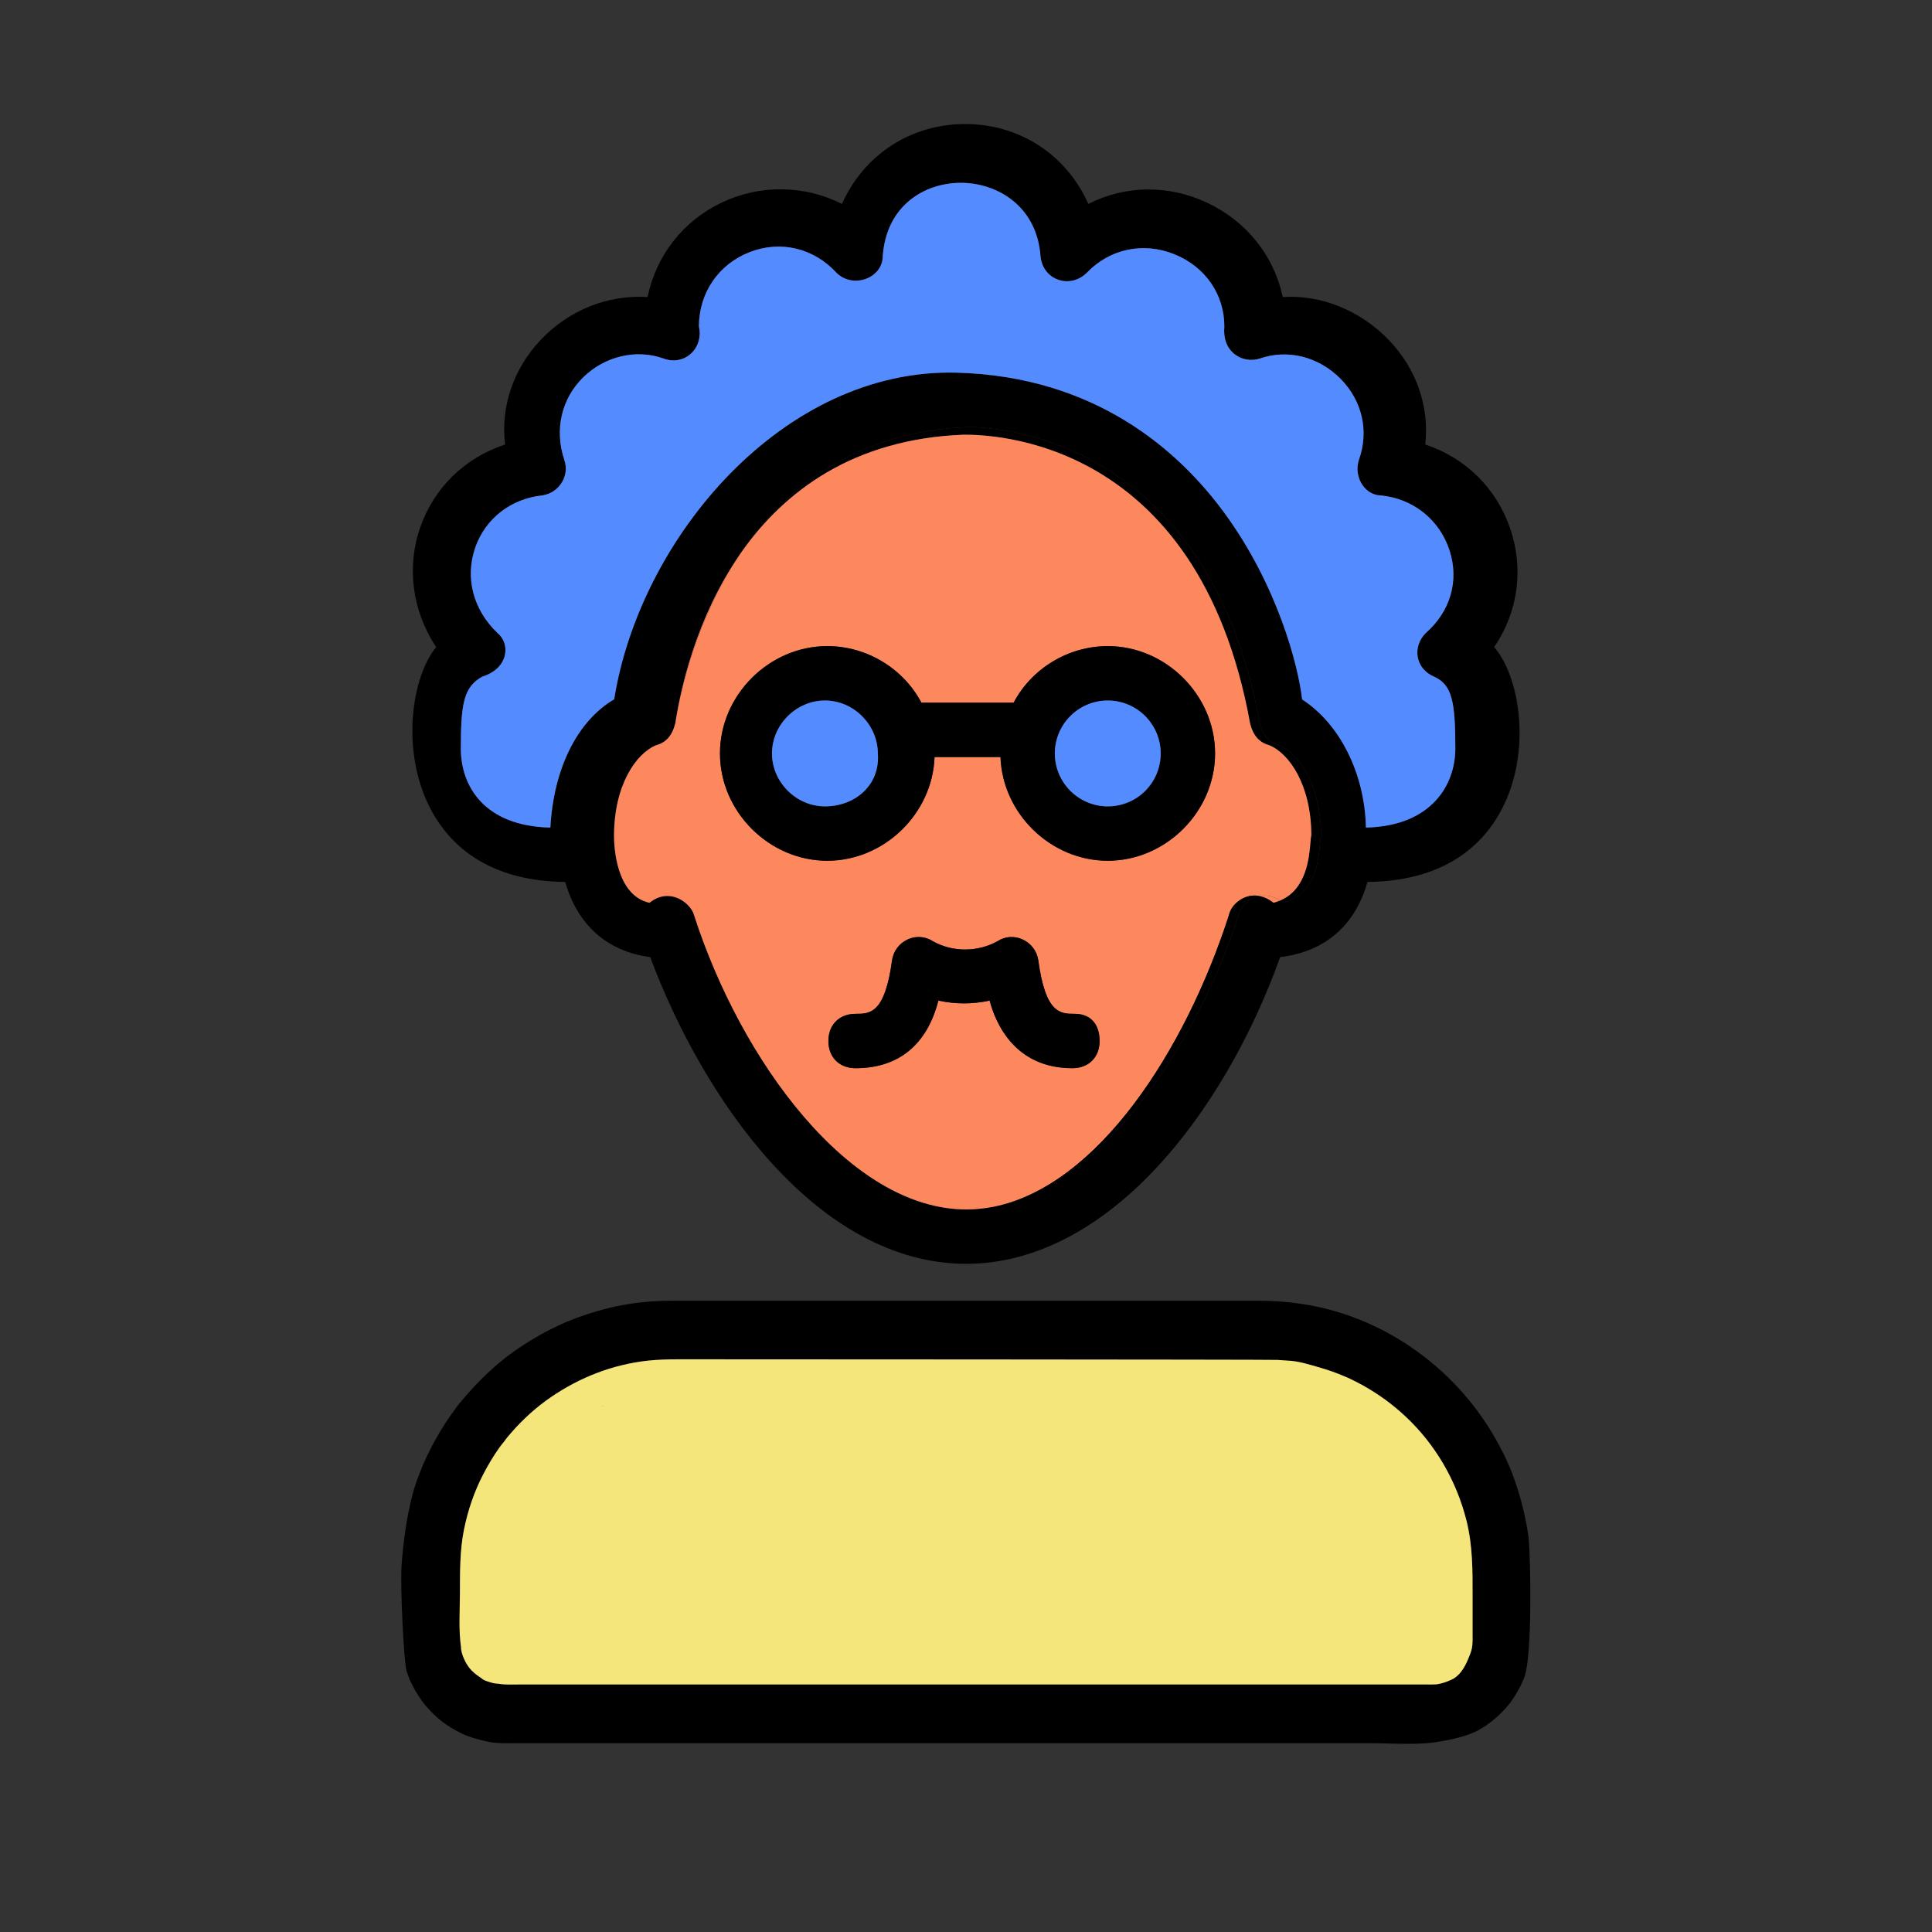
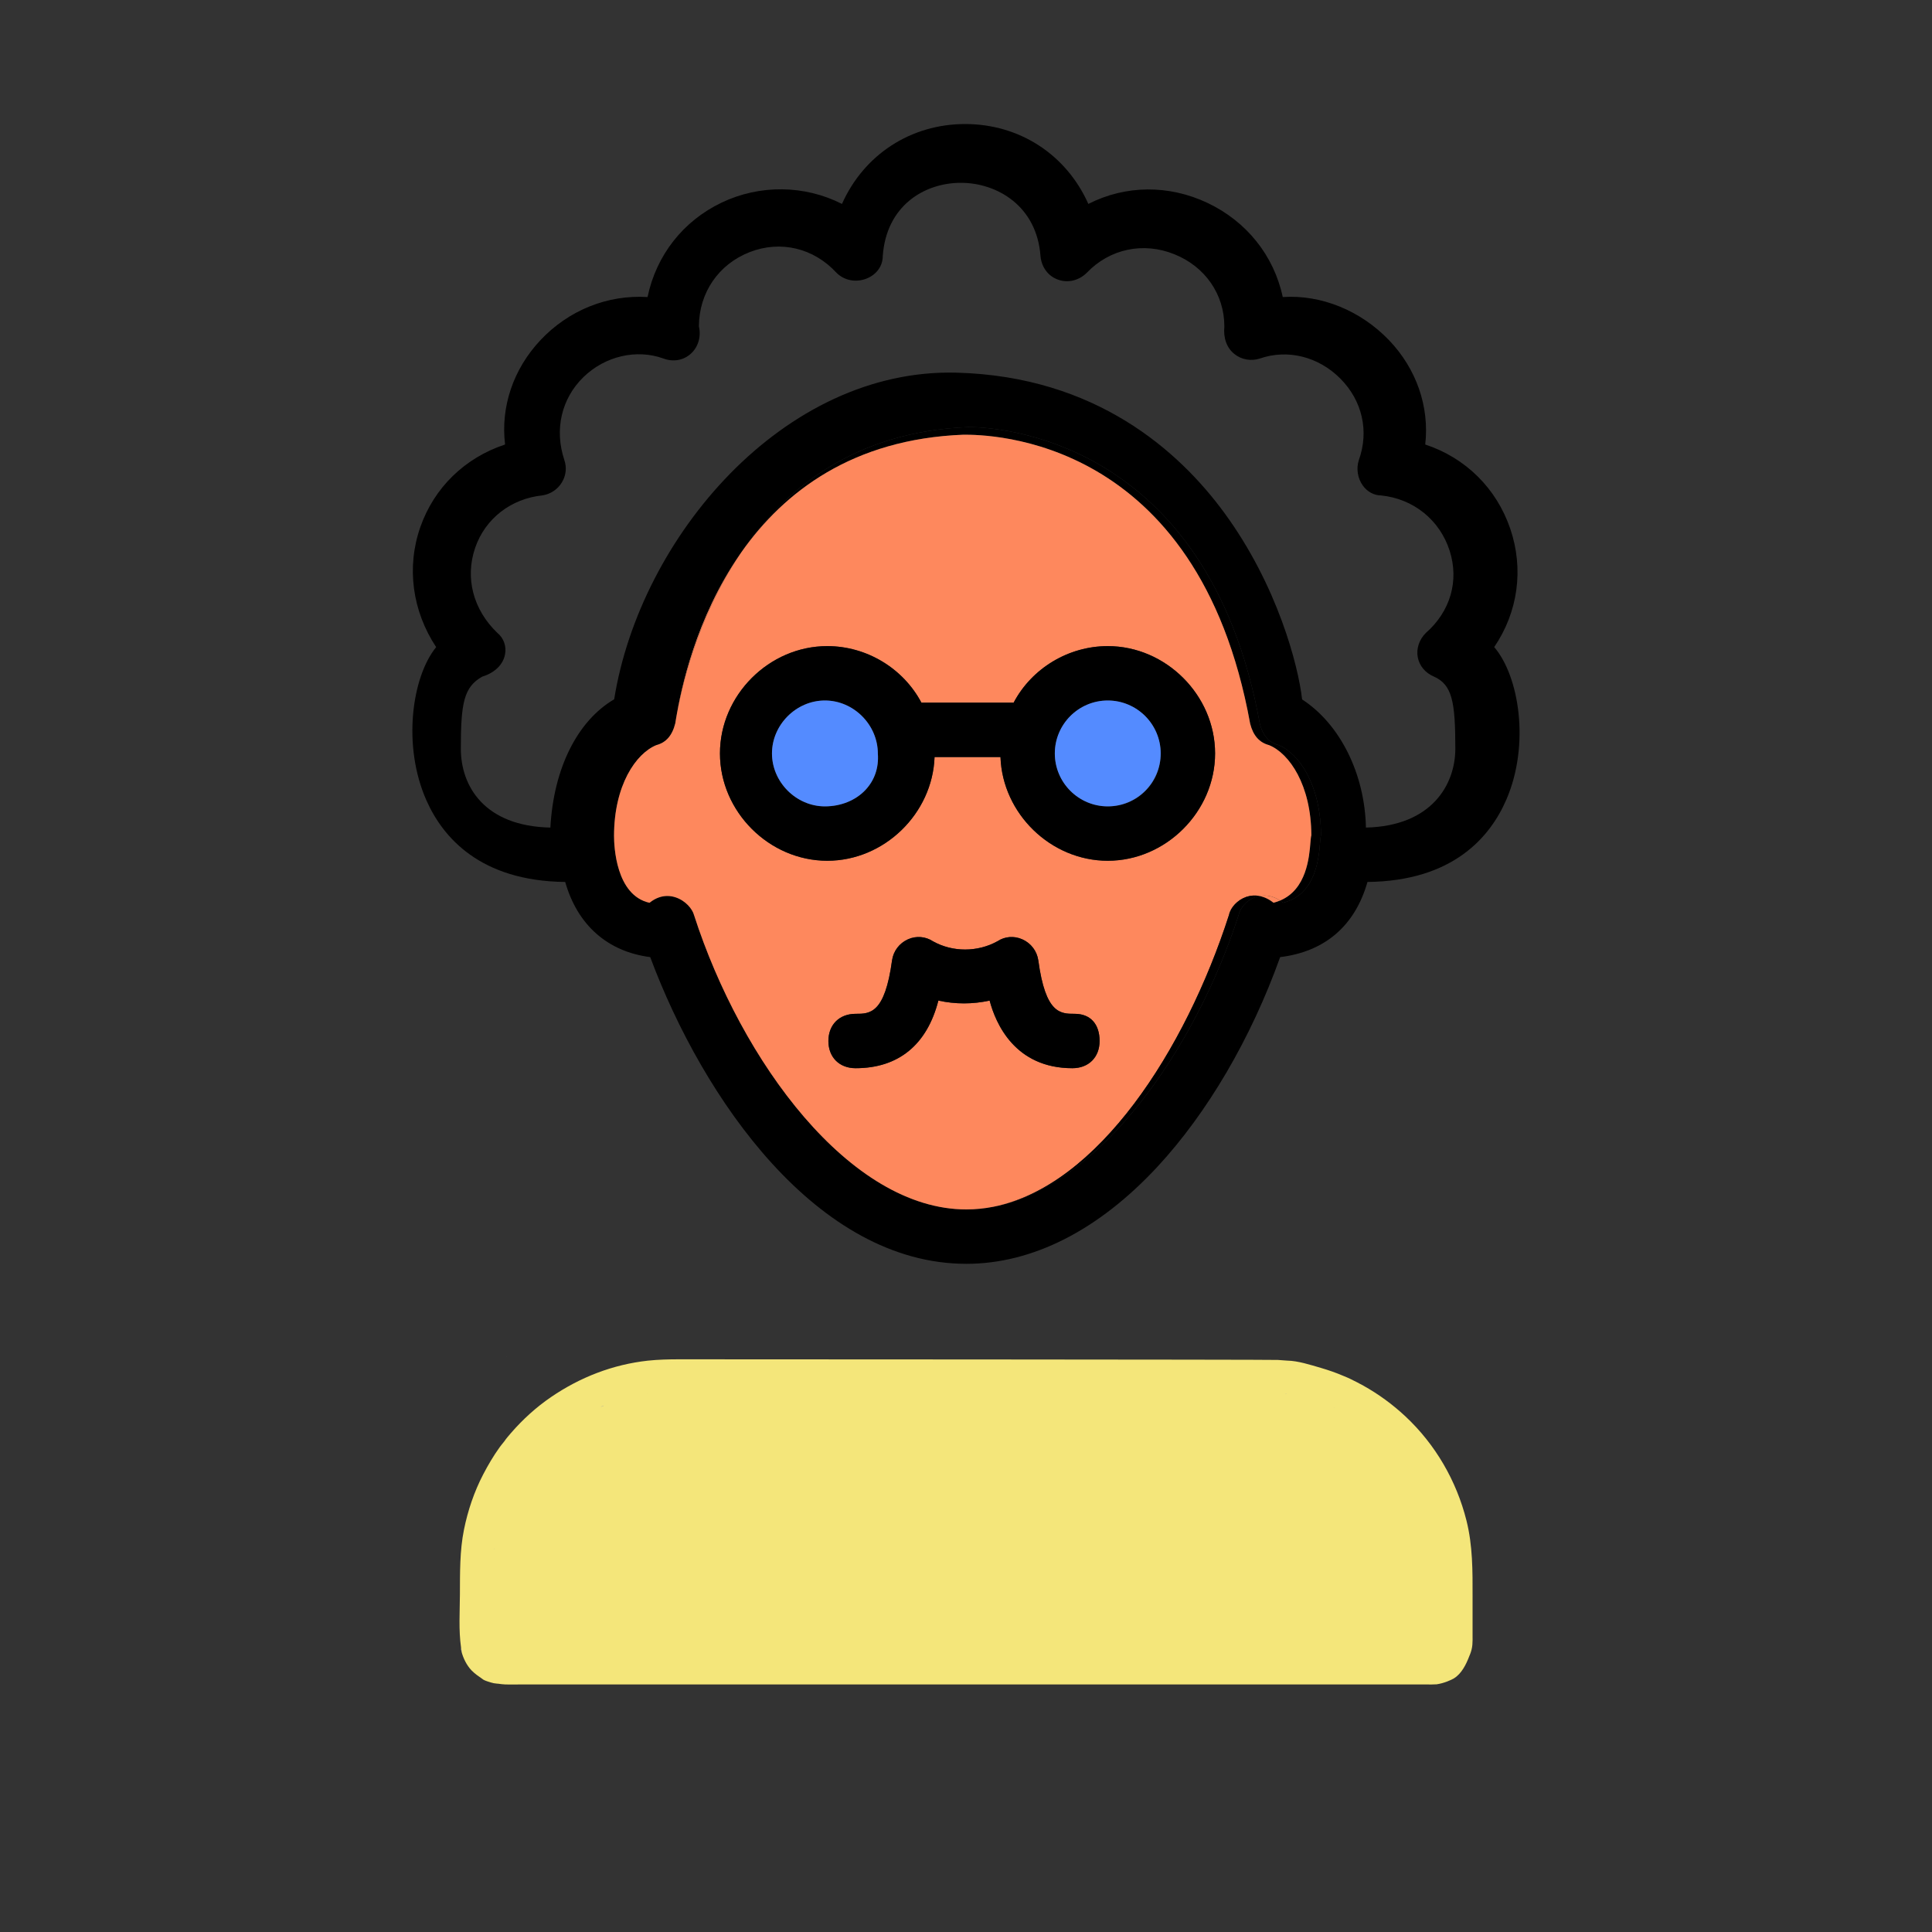
<svg xmlns="http://www.w3.org/2000/svg" id="Livello_1" data-name="Livello 1" viewBox="0 0 400 400">
  <rect x="0" y="0" width="400" height="400" fill="#333333" stroke="none" />
  <path d="m127.13,173.07c0,2.06.36,12.29,7.34,13.84,1.33-1.07,2.61-1.41,3.69-1.41.62,0,1.17.11,1.64.26,2.09.66,3.57,2.41,3.9,3.72,9.76,30.25,32.26,60.92,56.37,60.92,1.87,0,3.74-.19,5.58-.55,21.94-4.21,41.79-32.47,50.8-60.42.31-1.56,1.79-3.13,3.58-3.74.25-.08.49-.14.74-.18.99.19,1.97.65,2.89,1.39.49-.12.94-.27,1.36-.45.22.13.43.28.64.45,6.77-1.68,7.39-9.24,7.65-12.5.07-.76.1-1.18.19-1.46-.04-10.4-4.55-16.96-8.76-18.67-2.01-.53-3.29-1.98-3.91-4.44-10.81-59.69-55.24-61.41-60.27-61.41-23.49.89-38.06,12.69-47.02,25.85-.13.17-.24.34-.35.51-9.12,13.2-12.21,27.9-13.21,33.94-.07.38-.12.73-.17,1.04-.63,2.53-1.91,3.98-3.92,4.51-4.23,1.72-8.76,8.32-8.76,18.8Zm142.46-28.26c7.86,5.1,12.98,15.4,13.21,26.53,13.64-.31,18.51-8.93,18.51-16.33,0-9.72-.64-13.24-4.43-14.93-1.78-.76-3-2.21-3.34-3.97-.35-1.78.27-3.67,1.65-5.05,5.1-4.46,6.93-10.81,4.95-17.02-2.05-6.4-7.51-10.8-14.26-11.47-1.41-.02-2.78-.74-3.72-2.04-1.09-1.51-1.4-3.54-.82-5.29,2.14-5.98.71-12.27-3.81-16.83-4.53-4.58-10.93-6.18-16.7-4.18-1.79.59-3.8.24-5.25-.93-1.59-1.26-2.33-3.3-2.09-5.71,0-6.64-3.97-12.4-10.37-14.96-6.43-2.59-13.37-1.11-18.11,3.84-1.61,1.61-3.88,2.16-5.92,1.44-2.04-.71-3.41-2.51-3.66-4.81-.73-10.49-9.05-15.25-16.48-15.25h-.01c-7.54,0-15.46,4.71-16.18,15.22,0,1.97-1.25,3.74-3.26,4.57-2.22.92-4.69.46-6.31-1.16-4.71-5.13-11.58-6.77-17.96-4.29-6.47,2.52-10.5,8.41-10.53,15.38.5,2.13-.15,4.31-1.7,5.69-1.52,1.36-3.64,1.72-5.66.96-5.58-2.01-12.09-.49-16.56,3.87-4.56,4.46-6.03,10.87-3.94,17.15.53,1.57.35,3.21-.5,4.62-.86,1.44-2.32,2.42-3.99,2.7-6.55.66-11.89,4.81-13.97,10.85-2.14,6.22-.43,12.8,4.59,17.62,1.31,1.06,1.92,2.77,1.59,4.46-.41,2.13-2.13,3.8-4.72,4.6-3.82,2.16-4.43,5.48-4.43,14.92,0,7.76,4.89,16.05,18.54,16.33.66-12.21,5.56-22.07,13.21-26.56,5.36-33.54,35.12-68.63,70.98-67.62,28.76.79,45.98,16.23,55.36,29.04,11,15.02,15.29,31.59,16.09,38.61Zm43.09-35.35c2.84,8.33,1.63,17.23-3.32,24.51,5.15,6.01,7.44,20.1,2.54,31.52-3.32,7.73-11,16.92-28.78,17.11-2.58,9.07-8.81,14.43-18.08,15.56-6.02,16.82-15.04,32.23-25.44,43.44-12.19,13.12-25.85,20.06-39.53,20.06-30.85,0-54.49-34.1-65.45-63.5-8.84-1.14-15.06-6.64-17.6-15.56-17.59-.19-25.32-9.23-28.71-16.84-5.07-11.38-3.02-25.63,1.99-31.78-4.97-7.54-6.17-16.56-3.28-24.84,2.85-8.17,9.23-14.37,17.55-17.11-.95-7.79,1.7-15.63,7.33-21.61,5.84-6.2,13.88-9.43,22.17-8.92,1.8-8.65,7.36-15.75,15.35-19.56,7.91-3.77,17.16-3.65,24.9.28,4.56-10.22,14.26-16.54,25.5-16.54h.01c11.24,0,20.94,6.31,25.5,16.54,7.7-3.92,16.65-4,24.67-.21,8.1,3.84,13.75,10.92,15.58,19.49,7.94-.53,16.12,2.79,22.02,8.95,5.66,5.92,8.37,13.75,7.48,21.58,8.35,2.75,14.75,9.07,17.6,17.43Z" />
  <path d="m139.98,148.72c1-6.04,4.09-20.74,13.21-33.94-8.95,13.36-12.2,27.98-13.21,33.94Z" style="fill: #fe885d;" />
  <path d="m258.83,149.83c-10.81-59.69-54.3-59.83-59.33-59.83-22.98.88-37.18,11.84-45.96,24.27,8.96-13.16,23.53-24.96,47.02-25.85,5.03,0,49.46,1.72,60.27,61.41.62,2.46,1.9,3.91,3.91,4.44,4.21,1.71,8.72,8.27,8.76,18.67-.09.28-.12.7-.19,1.46-.26,3.26-.88,10.82-7.65,12.5-.21-.17-.42-.32-.64-.45,5.5-2.29,6.05-9.02,6.29-12.05.07-.76.1-1.18.19-1.46-.04-10.4-4.55-16.96-8.76-18.67-2.01-.53-3.29-1.98-3.91-4.44Z" />
  <path d="m254.45,189.43c-9.01,27.93-27.14,56.18-48.8,60.42-1.84.36-3.71.55-5.58.55-24.11,0-46.61-30.67-56.37-60.92-.33-1.31-1.81-3.06-3.9-3.72-.47-.15-1.02-.26-1.64-.26-1.08,0-2.36.34-3.69,1.41-6.98-1.55-7.34-11.78-7.34-13.84,0-10.48,4.53-17.08,8.76-18.8,2.01-.53,3.29-1.98,3.92-4.51.05-.31.1-.66.17-1.04,1.01-5.96,4.26-20.58,13.21-33.94.11-.17.22-.34.35-.51,8.78-12.43,22.98-23.39,45.96-24.27,5.03,0,48.52.14,59.33,59.83.62,2.46,1.9,3.91,3.91,4.44,4.21,1.71,8.72,8.27,8.76,18.67-.09.28-.12.7-.19,1.46-.24,3.03-.79,9.76-6.29,12.05-1.36-.9-2.83-1.22-4.25-.94-.92-.18-1.84-.12-2.74.18-1.79.61-3.27,2.18-3.58,3.74Zm-83.17-11.22c11.79,0,21.79-9.76,22.21-21.47h13.65c.41,11.71,10.41,21.47,22.21,21.47,12.04,0,22.22-10.18,22.22-22.22,0-12.05-10.18-22.22-22.22-22.22-8.13,0-15.73,4.58-19.49,11.71h-19.09c-3.77-7.13-11.36-11.71-19.49-11.71-12.05,0-22.22,10.17-22.22,22.22,0,12.04,10.17,22.22,22.22,22.22Zm33.61,28.95c1.25,4.73,5.23,14,17.14,14,3.37,0,5.63-2.27,5.63-5.63,0-3.53-1.92-5.63-5.14-5.63-2.97,0-6.05,0-7.55-11.07-.28-1.93-1.51-3.55-3.3-4.35-1.71-.77-3.64-.61-5.13.38-4.14,2.3-9.29,2.3-13.37.03-1.54-1.02-3.48-1.18-5.18-.42-1.79.8-3.03,2.43-3.3,4.36-1.51,11.07-4.58,11.07-7.55,11.07-3.37,0-5.63,2.26-5.63,5.63,0,3.36,2.26,5.63,5.63,5.63,8.87,0,14.79-4.84,17.14-14,3.52.77,7.09.77,10.61,0Z" style="fill: #fe885d;" />
-   <path d="m316.47,318.22c.46,4.99.78,24.48-.85,28.97-.5,1.39-1.46,3.22-2.54,4.78-.53.76-.69.96-1.41,1.76-.66.73-1.37,1.42-2.11,2.07-1.06.92-2.74,2.12-4.19,2.78-2.21,1-4.79,1.55-7.17,1.97-4.69.84-9.67.36-14.46.36H107.26c-1.2,0-2.41.03-3.62-.02-.4-.02-.8-.05-1.21-.08-.23-.02-.45-.05-.68-.08h-.11l-.16-.04c-1.71-.34-3.38-.76-5.01-1.39,0,0-.01,0-.02-.01-.01,0-.01-.01-.02-.01-.02-.01-.06-.03-.11-.05h-.01c-.18-.09-.47-.21-.54-.25-.4-.19-.79-.38-1.18-.59-.82-.45-1.62-.93-2.38-1.47-.11-.07-.44-.32-.62-.44,0,0-.01,0-.02-.01l-.04-.04c-.01-.01-.02-.01-.03-.01,0,0-.01-.02-.02-.02-.1-.09-.24-.2-.27-.23-.17-.14-.33-.28-.5-.42-.66-.57-1.28-1.18-1.88-1.82-.3-.32-.59-.65-.87-.98-.05-.07-.27-.35-.39-.5-.02-.02-.03-.03-.04-.05v-.01l-.03-.03v-.01h-.01v-.01c-.51-.71-1-1.43-1.44-2.19-.42-.72-.78-1.46-1.14-2.2-.01-.05-.03-.07-.05-.1,0-.01-.01-.02-.01-.03-.01-.02-.02-.04-.02-.05-.07-.18-.15-.36-.21-.54-.16-.42-.3-.84-.44-1.27-.57-1.8-1.35-17.48-1.03-21.99.35-4.83,1.02-9.7,2.22-14.4.47-1.86,1.15-3.69,1.87-5.47.32-.82.38-.95.83-1.93.39-.85.8-1.69,1.24-2.53.85-1.65,1.78-3.26,2.79-4.82.47-.73.95-1.44,1.46-2.15.26-.38.53-.75.81-1.12.11-.16.23-.32.35-.48l.01-.01c.01,0,.01-.02.02-.03l.03-.03c.02-.02.04-.05.07-.09v-.01c.01-.01.02-.01.02-.02l.01-.01c.03-.04.06-.07.1-.12,2.28-2.81,4.74-5.43,7.46-7.81.64-.56,1.3-1.11,1.97-1.64.12-.1.25-.2.37-.3l.01-.01c.01,0,.02-.01.04-.03.02-.01.04-.03.06-.04l.05-.05c.05-.03.1-.07.12-.08.41-.31.82-.61,1.24-.91,1.49-1.06,3.02-2.05,4.6-2.97,1.53-.9,3.1-1.72,4.7-2.47.42-.2.83-.39,1.25-.57.14-.06.27-.12.4-.18,0,0,.01-.01.03-.01,0,0,0-.01.01-.01l.09-.03c.04-.02.08-.03.1-.04.04-.02.08-.04.13-.05.86-.34,1.71-.68,2.58-.98,6.69-2.37,12.56-3.29,19.45-3.27h120.92c5.9,0,11.78.82,17.4,2.64,13.54,4.38,25.14,14.03,32.06,26.63,1.83,3.33,2.89,5.78,4.05,9.29,1.1,3.37,1.89,6.84,2.4,10.36Zm-11.63,22.3c.06-.65.04-1.31.04-1.97v-8.02c.01-5.3.04-10.51-1.26-15.7-2.07-8.25-6.44-15.79-12.66-21.6-2.65-2.47-5.53-4.58-8.7-6.35-.89-.49-1.8-.96-2.71-1.4-.41-.2-.82-.37-1.24-.54l-.06-.03h-.02l-.01-.01h-.01c-.01-.01-.02-.02-.03-.02h-.01c-.01-.01-.03-.01-.04-.02s-.02,0-.02,0l-.01-.01c-.02-.01-.03-.01-.05-.02-1.49-.64-3.01-1.16-4.57-1.62-2.18-.63-4.72-1.47-7-1.51-.06,0-1.54-.12-1.93-.14-1.26-.09-119.68-.13-123.93-.13-2.17,0-4.34.05-6.5.28-7.26.8-14.04,3.44-20.05,7.55-3.06,2.09-5.83,4.61-8.26,7.41-.49.57-1,1.15-1.42,1.77v.01c-.02.01-.03.02-.04.04-.01.01-.03.03-.05.06s-.03.05-.04.06-.01.02-.01.02q-.01,0-.02.01c-.27.33-.54.66-.79,1.01-1.27,1.76-2.4,3.68-3.4,5.61-1.87,3.59-3.18,7.47-3.98,11.44-.89,4.39-.82,8.93-.84,13.4-.02,3.62-.28,7.37.23,10.97,0,.28.02.56.09.84.35,1.39,1.08,2.87,2.08,3.92.34.36.75.69,1.14.99.2.15.4.28.61.43h.01c.15.12.68.49.68.5.43.25,1.08.44,1.58.59.48.13.65.19,1.27.24.11,0,.16.01.18.01h.01c.52.06,1.02.15,1.55.16.99.02,1.98,0,2.98,0h188.14c.11,0,.64.02.8,0,.07,0,.15-.01.23-.01.36,0,.56-.01.63-.02,1.57-.22,3.09-.93,3.57-1.22,1.6-.97,2.54-2.89,3.19-4.58.01-.04.03-.07.04-.1.01-.02.01-.03.02-.05v-.01c.02-.05.04-.08.05-.11,0-.01.01-.03.02-.04v-.01c0-.01.01-.01.01-.01.27-.7.44-1.29.51-2.07Z" />
  <path d="m103.09,348.59c-.02,0-.07-.01-.18-.01-.62-.05-.79-.11-1.27-.24-.5-.15-1.15-.34-1.58-.59,0-.01-.53-.38-.68-.5h-.01c-.21-.15-.41-.28-.61-.43-.39-.3-.8-.63-1.14-.99-1-1.05-1.73-2.53-2.08-3.92.02.05.04.1.06.14-.01-.05-.01-.1-.02-.15-.05-.27-.09-.55-.13-.83-.51-3.6-.25-7.35-.23-10.97.02-4.47-.05-9.01.84-13.4.8-3.97,2.11-7.85,3.98-11.44,1-1.93,2.13-3.85,3.4-5.61.25-.35.52-.68.79-1.01q.01-.01.02-.01c.03-.03.1-.12.14-.18v-.01c.42-.62.93-1.2,1.42-1.77,2.43-2.8,5.2-5.32,8.26-7.41,6.01-4.11,12.79-6.75,20.05-7.55,2.16-.23,4.33-.28,6.5-.28,4.25,0,122.67.04,123.93.13.39.02,1.87.14,1.93.14,2.28.04,4.82.88,7,1.51,1.56.46,3.08.98,4.57,1.62.02.01.03.01.05.02l.01.01s.01-.01.02,0,.03.01.04.02h.01c.01,0,.02.01.03.02h.01l.01.01h.02l.06.03c.42.17.83.34,1.24.54.91.44,1.82.91,2.71,1.4,3.17,1.77,6.05,3.88,8.7,6.35,6.22,5.81,10.59,13.35,12.66,21.6,1.3,5.19,1.27,10.4,1.26,15.7v8.02c0,.66.02,1.32-.04,1.97-.07.78-.24,1.37-.51,2.07,0,0-.01,0-.01.01v.01c-.01.01-.02.03-.02.04-.01.03-.03.06-.05.11v.01c-.01.02-.01.03-.02.05-.01.03-.03.06-.04.1-.65,1.69-1.59,3.61-3.19,4.58-.48.29-2,1-3.57,1.22-.07.01-.27.02-.63.02-.08,0-.16.01-.23.01-.16.02-.69,0-.8,0H107.63c-1,0-1.99.02-2.98,0-.53-.01-1.03-.1-1.55-.16h-.01Zm30.85-59.96c.02-.01.05-.01.07-.01h-.04c-.01,0-.02,0-.03.01Zm142.32,2.86c.03.01.05.03.08.03-.07-.04-.11-.06-.14-.07.01.01.04.03.06.04Zm-9.95-2.88c.11.01.23.01-.08-.03-.13-.02-.18-.02-.19-.02.04.01.16.03.27.05Zm-141.41,2.47c.04-.02.08-.04.1-.07.01,0-.92.36-.46.21.12-.04.24-.09.36-.14Zm-22.55,29.66c0-.18,0-.34-.01-.04v.13c0-.02,0-.05.01-.09Z" style="fill: #f4e67a;" />
-   <path d="m296.88,140.08c3.79,1.69,4.43,5.21,4.43,14.93,0,7.4-4.87,16.02-18.51,16.33-.23-11.13-5.35-21.43-13.21-26.53-.8-7.02-5.09-23.59-16.09-38.61-9.38-12.81-26.6-28.25-55.36-29.04-35.86-1.01-65.62,34.08-70.98,67.62-7.65,4.49-12.55,14.35-13.21,26.56-13.65-.28-18.54-8.57-18.54-16.33,0-9.44.61-12.76,4.43-14.92,2.59-.8,4.31-2.47,4.72-4.6.33-1.69-.28-3.4-1.59-4.46-5.02-4.82-6.73-11.4-4.59-17.62,2.08-6.04,7.42-10.19,13.97-10.85,1.67-.28,3.13-1.26,3.99-2.7.85-1.41,1.03-3.05.5-4.62-2.09-6.28-.62-12.69,3.94-17.15,4.47-4.36,10.98-5.88,16.56-3.87,2.02.76,4.14.4,5.66-.96,1.55-1.38,2.2-3.56,1.7-5.69.03-6.97,4.06-12.86,10.53-15.38,6.38-2.48,13.25-.84,17.96,4.29,1.62,1.62,4.09,2.08,6.31,1.16,2.01-.83,3.26-2.6,3.26-4.57.72-10.51,8.64-15.22,16.18-15.22h.01c7.43,0,15.75,4.76,16.48,15.25.25,2.3,1.62,4.1,3.66,4.81,2.04.72,4.31.17,5.92-1.44,4.74-4.95,11.68-6.43,18.11-3.84,6.4,2.56,10.37,8.32,10.37,14.96-.24,2.41.5,4.45,2.09,5.71,1.45,1.17,3.46,1.52,5.25.93,5.77-2,12.17-.4,16.7,4.18,4.52,4.56,5.95,10.85,3.81,16.83-.58,1.75-.27,3.78.82,5.29.94,1.3,2.31,2.02,3.72,2.04,6.75.67,12.21,5.07,14.26,11.47,1.98,6.21.15,12.56-4.95,17.02-1.38,1.38-2,3.27-1.65,5.05.34,1.76,1.56,3.21,3.34,3.97Z" style="fill: #548bff;" />
  <path d="m276.34,291.52c-.03,0-.05-.02-.08-.03-.02-.01-.05-.03-.06-.04.03.01.07.03.14.07Z" style="fill: #fff;" />
  <path d="m266.23,288.58c.31.04.19.04.08.03-.11-.02-.23-.04-.27-.05.01,0,.06,0,.19.02Z" style="fill: #fff;" />
  <path d="m265.02,186.45c-.42.18-.87.33-1.36.45-.92-.74-1.9-1.2-2.89-1.39,1.42-.28,2.89.04,4.25.94Z" style="fill: #fe885d;" />
  <path d="m260.77,185.51c-.25.04-.49.1-.74.18-1.79.61-3.27,2.18-3.58,3.74-9.01,27.95-28.86,56.21-50.8,60.42,21.66-4.24,39.79-32.49,48.8-60.42.31-1.56,1.79-3.13,3.58-3.74.9-.3,1.82-.36,2.74-.18Z" />
  <path d="m229.35,133.77c12.04,0,22.22,10.17,22.22,22.22,0,12.04-10.18,22.22-22.22,22.22-11.8,0-21.8-9.76-22.21-21.47h-13.65c-.42,11.71-10.42,21.47-22.21,21.47-12.05,0-22.22-10.18-22.22-22.22,0-12.05,10.17-22.22,22.22-22.22,8.13,0,15.72,4.58,19.49,11.71h19.09c3.76-7.13,11.36-11.71,19.49-11.71Zm0,33.18c6.15,0,10.96-4.81,10.96-10.96,0-5.94-5.02-10.96-10.96-10.96s-10.96,5.02-10.96,10.96,5.02,10.96,10.96,10.96Zm-50.14-3.43c1.87-2.01,2.75-4.59,2.54-7.48,0-5.99-5.02-11.01-10.96-11.01s-10.96,5.02-10.96,10.96,5.02,10.96,10.96,10.96c3.32,0,6.39-1.25,8.42-3.43Z" />
  <circle cx="229.35" cy="155.99" r="10.96" style="fill: #548bff;" />
  <path d="m222.52,209.9c3.22,0,5.14,2.1,5.14,5.63,0,3.36-2.26,5.63-5.63,5.63-11.91,0-15.89-9.27-17.14-14-3.52.77-7.09.77-10.61,0-2.35,9.16-8.27,14-17.14,14-3.37,0-5.63-2.27-5.63-5.63,0-3.37,2.26-5.63,5.63-5.63,2.97,0,6.04,0,7.55-11.07.27-1.93,1.51-3.56,3.3-4.36,1.7-.76,3.64-.6,5.18.42,4.08,2.27,9.23,2.27,13.37-.03,1.49-.99,3.42-1.15,5.13-.38,1.79.8,3.02,2.42,3.3,4.35,1.5,11.07,4.58,11.07,7.55,11.07Z" />
  <path d="m181.75,156.04c.21,2.89-.67,5.47-2.54,7.48-2.03,2.18-5.1,3.43-8.42,3.43-5.94,0-10.96-5.02-10.96-10.96s5.02-10.96,10.96-10.96,10.96,5.02,10.96,11.01Z" style="fill: #548bff;" />
-   <path d="m134.01,288.62c-.02,0-.05,0-.07.01.01-.01.02-.01.03-.01h.04Z" style="fill: #fff;" />
  <path d="m125,291.01c-.02.03-.06.05-.1.07-.12.05-.24.1-.36.14-.46.15.47-.21.46-.21Z" style="fill: #fff;" />
-   <path d="m117.44,273.61c.02,0,.03-.01.04-.01-.02.01-.06.02-.1.04l.06-.03Z" style="fill: #fff;" />
+   <path d="m117.44,273.61l.06-.03Z" style="fill: #fff;" />
  <path d="m104.94,280.87l-.05.05c-.01,0-.02.01-.03.01.02-.02.05-.04.08-.06Z" style="fill: #fff;" />
  <path d="m104.35,298.49c.01-.02.02-.03.04-.04-.04.06-.11.15-.14.18,0,0,0-.01.01-.02s.02-.03.04-.06.04-.05.05-.06Z" style="fill: #fff;" />
  <path d="m102.34,320.7c.01-.3.01-.14.01.04-.01.04-.01.07-.01.09v-.13Z" style="fill: #fff;" />
  <path d="m95.58,341.9c.01.05.01.1.02.15-.02-.04-.04-.09-.06-.14.02,0,.03,0,.04-.01Z" style="fill: #fff;" />
  <path d="m95.45,341.07c.04.28.08.56.13.83-.01.01-.02.01-.04.01-.07-.28-.09-.56-.09-.84Z" style="fill: #fff;" />
-   <path d="m91.57,356.47c-.02-.01-.04-.03-.07-.05.01,0,.02,0,.03.01l.04.04Z" style="fill: #fff;" />
-   <path d="m87.5,352.35v.01l-.01-.01h.01Z" style="fill: #fff;" />
  <path d="m83.08,340.05c-.01.02-.01-.01-.02-.14.01.05.01.1.02.14Z" style="fill: #fff;" />
</svg>